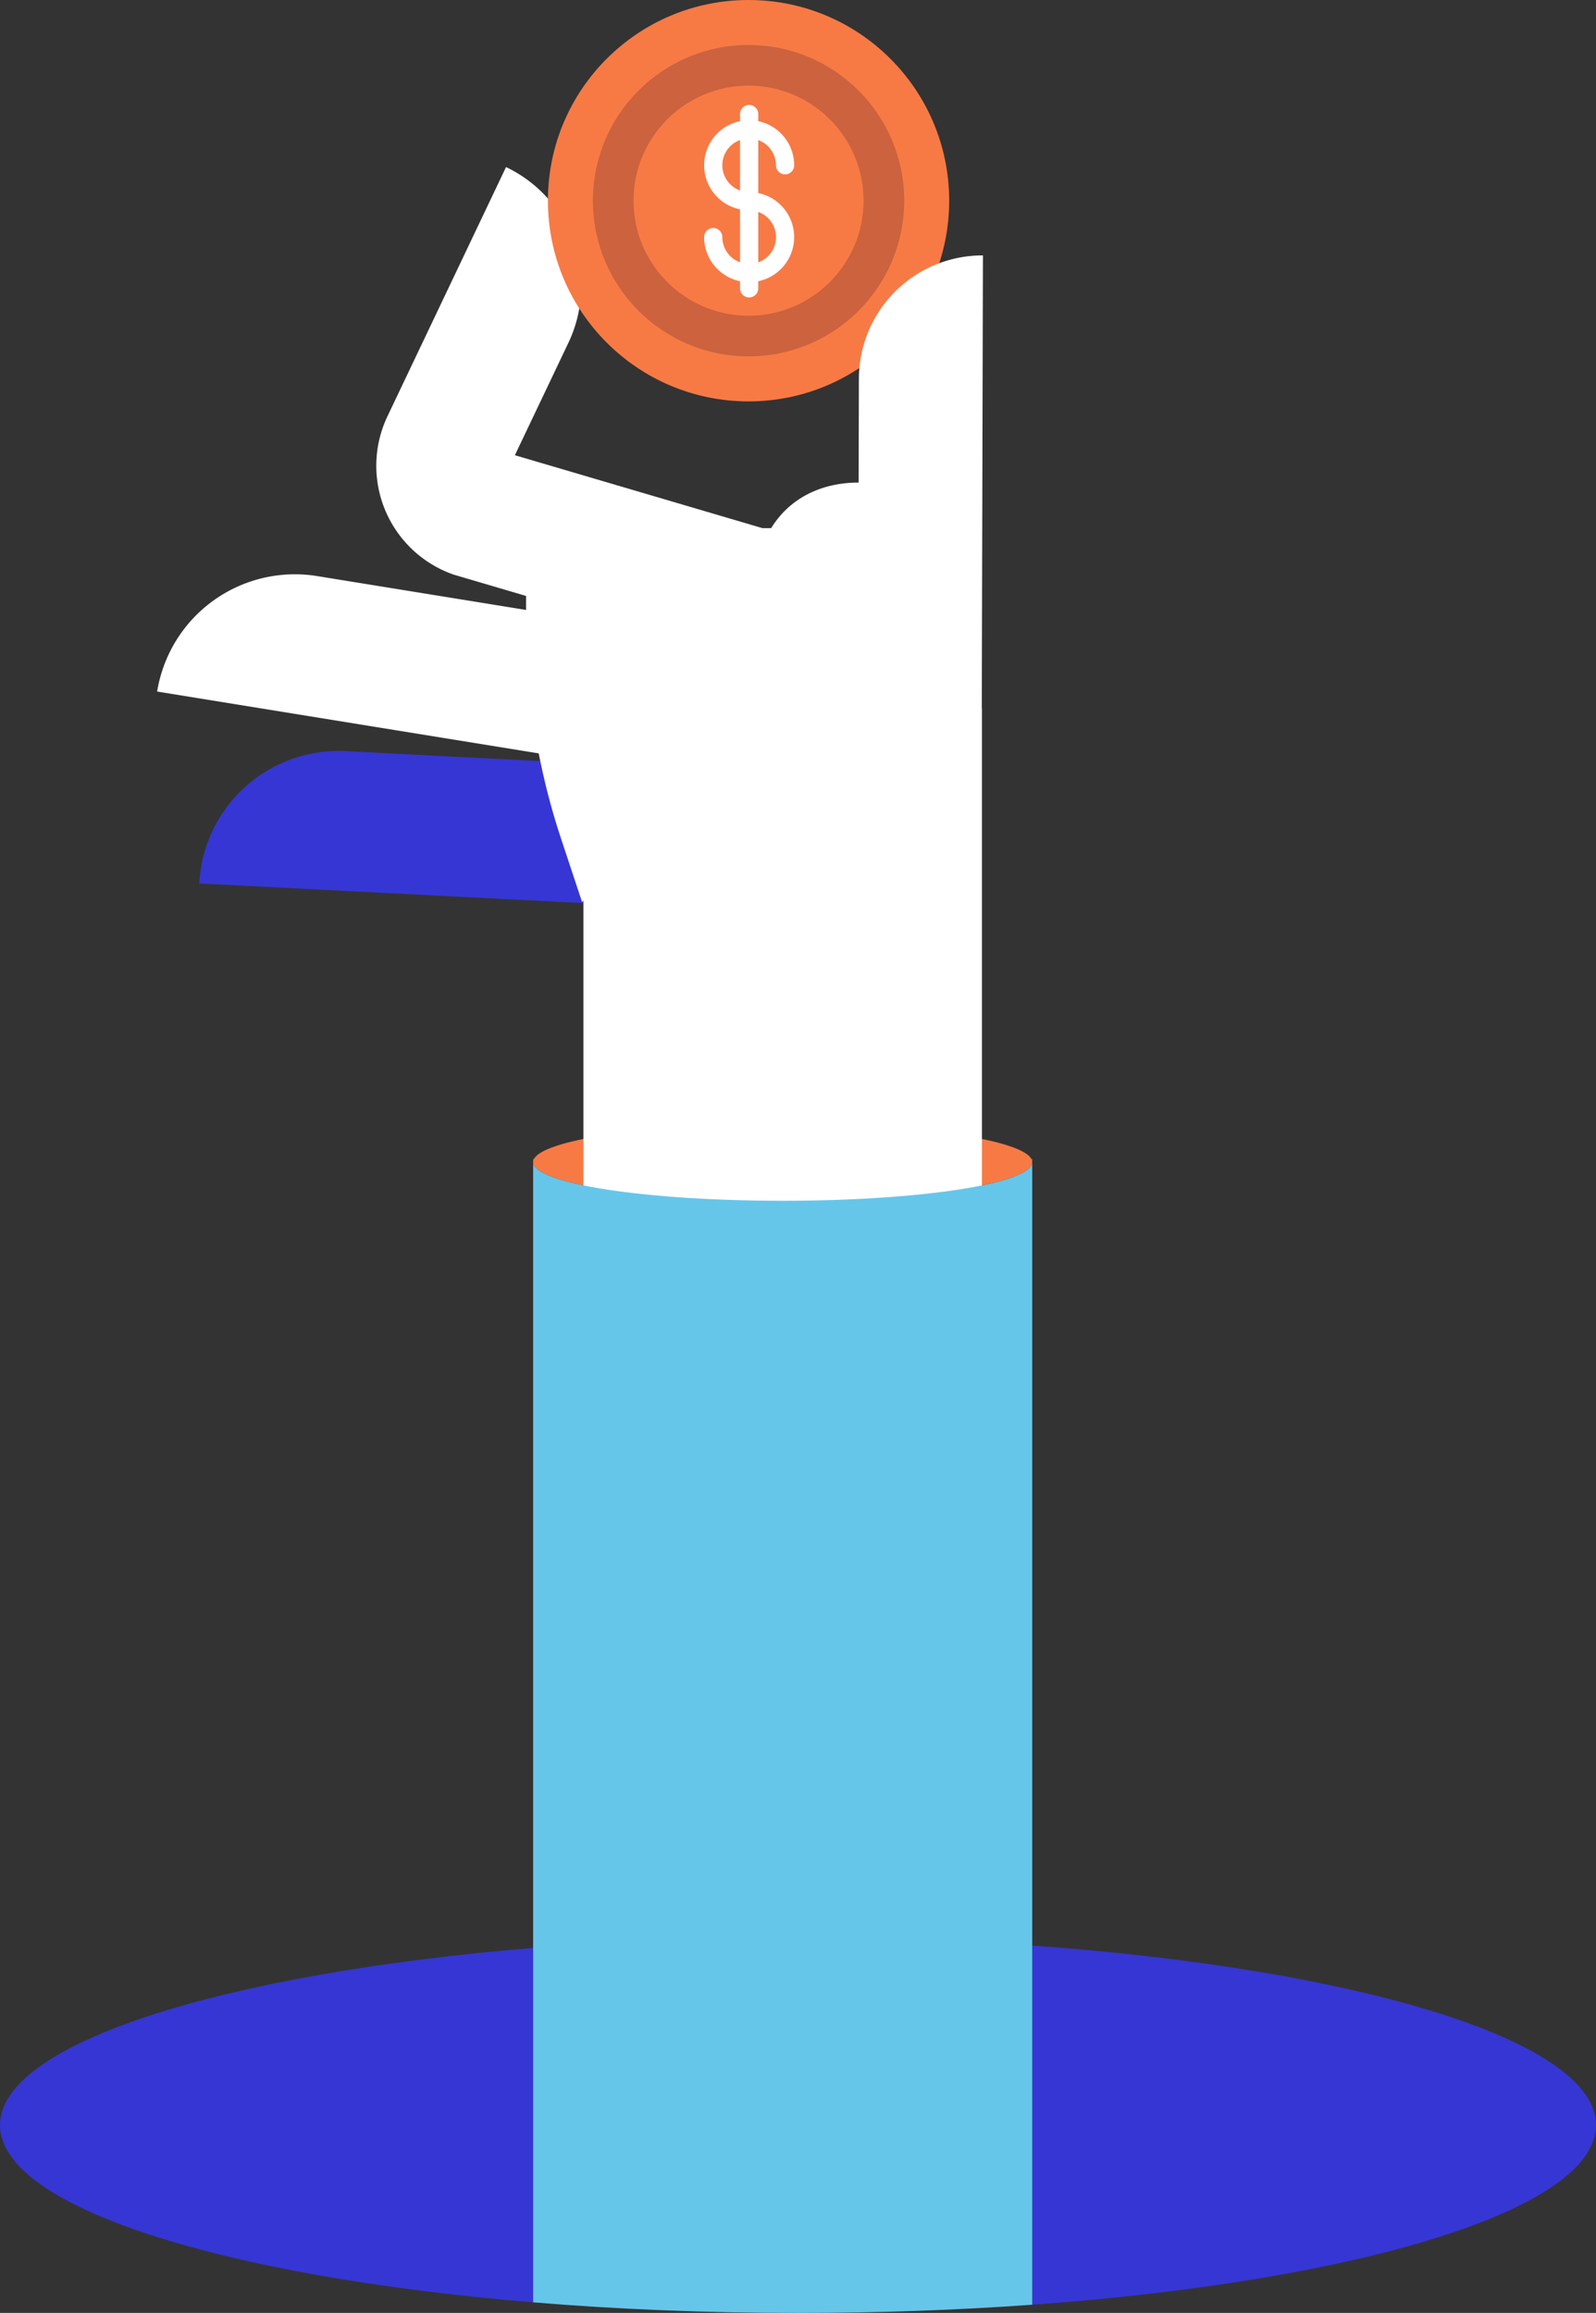
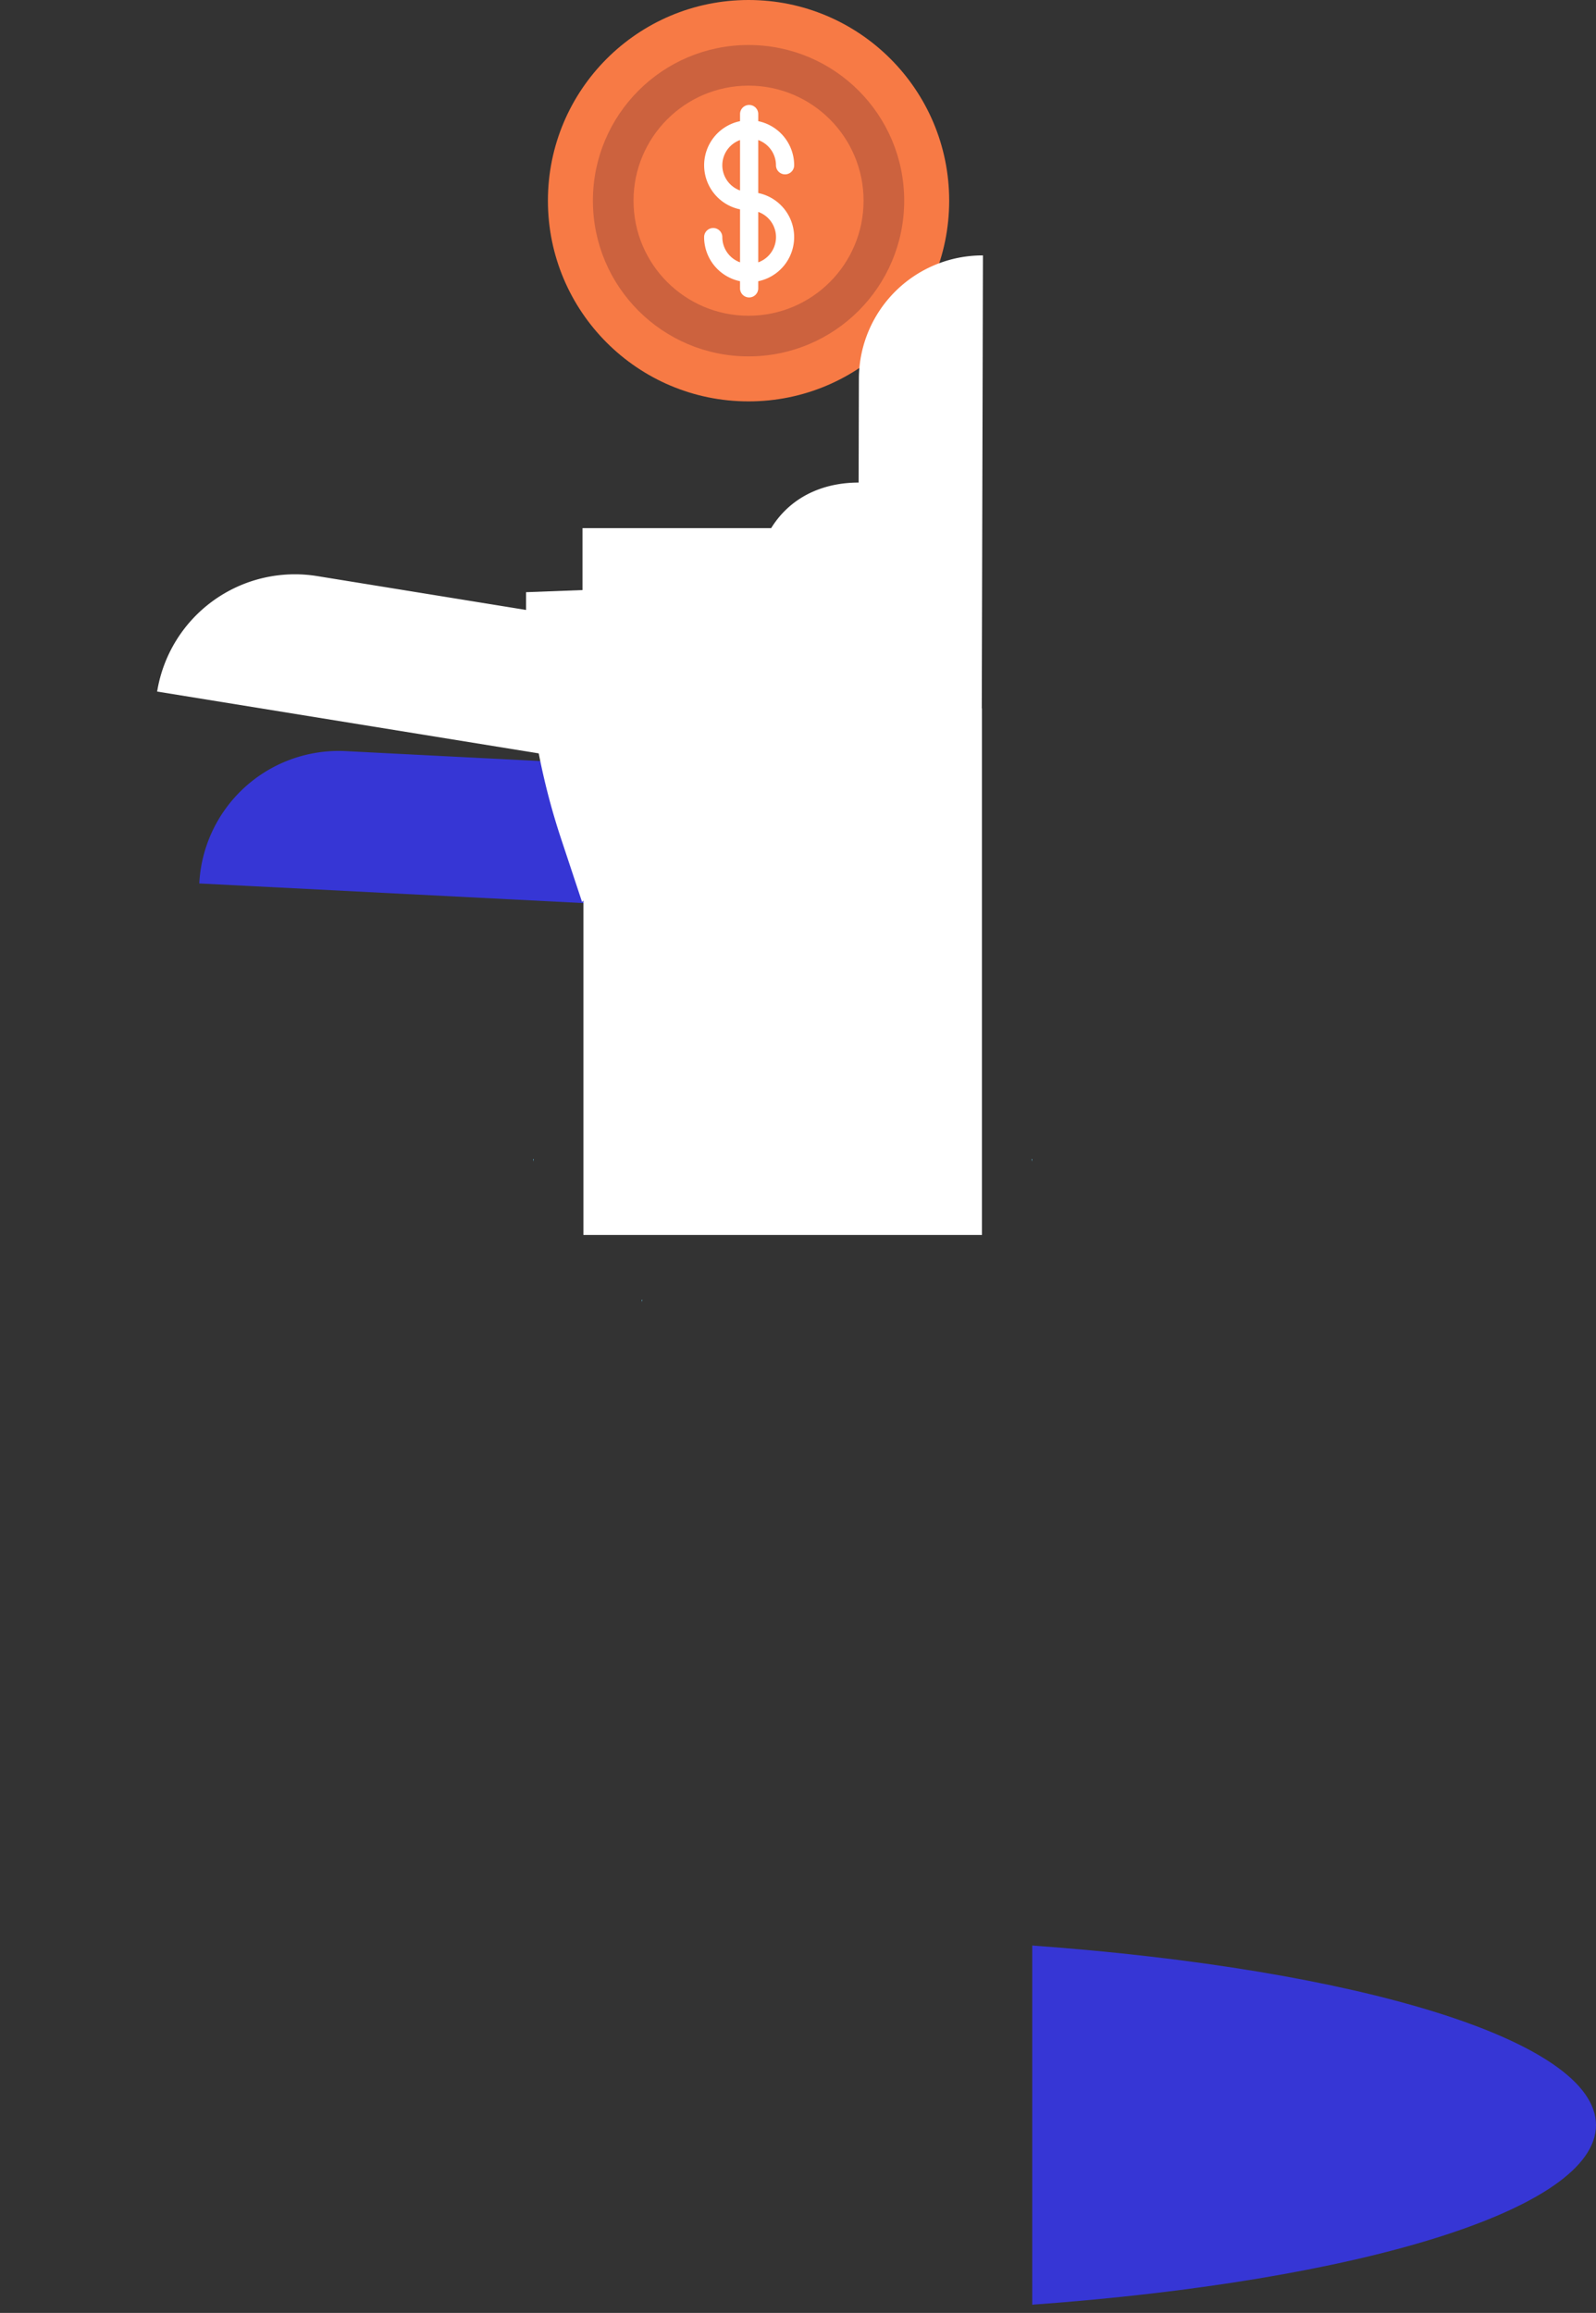
<svg xmlns="http://www.w3.org/2000/svg" width="298.187" height="432.001" viewBox="0 0 298.187 432.001">
  <rect x="0" y="0" width="298.187" height="432.001" fill="#333333" stroke="none" />
  <g id="Group_2231" data-name="Group 2231" transform="translate(-1635.216 -523.992)">
    <g id="Group_2234" data-name="Group 2234" transform="translate(1635.216 523.992)">
      <path id="Path_2147" data-name="Path 2147" d="M0,0H0A26.071,26.071,0,0,1,26.071,26.071v81.554H0Z" transform="matrix(0.051, -0.999, 0.999, 0.051, 37.231, 165.009)" fill="#3636d5" />
      <path id="Rectangle_2705" data-name="Rectangle 2705" d="M0,0H0A26.071,26.071,0,0,1,26.071,26.071V128.583a0,0,0,0,1,0,0H0a0,0,0,0,1,0,0V0A0,0,0,0,1,0,0Z" transform="translate(29.36 129.166) rotate(-80.796)" fill="#fff" />
      <path id="Path_2134" data-name="Path 2134" d="M1947.342,962.643" transform="translate(-1682.293 -590.152)" fill="#fff" />
-       <path id="Path_2135" data-name="Path 2135" d="M1845.763,778.334c0,3.983-20.873,7.21-46.62,7.21s-46.628-3.227-46.628-7.21a1.177,1.177,0,0,1,.136-.552c1.834-3.719,21.943-6.649,46.492-6.649s44.65,2.93,46.484,6.649A1.18,1.18,0,0,1,1845.763,778.334Z" transform="translate(-1652.908 -561.268)" fill="#f77a45" />
      <path id="Path_2136" data-name="Path 2136" d="M1776.4,809.893h.136a1.177,1.177,0,0,0-.136.552Z" transform="translate(-1656.51 -567.114)" fill="#66c6e9" />
      <g id="Group_2231-2" data-name="Group 2231" transform="translate(0 363.379)">
-         <path id="Path_2137" data-name="Path 2137" d="M1734.824,952.433v66.2c-58.016-4.806-99.608-17.816-99.608-33.1S1676.808,957.239,1734.824,952.433Z" transform="translate(-1635.216 -951.991)" fill="#3636d5" />
        <path id="Path_2138" data-name="Path 2138" d="M1967.657,985.455c0,15.786-44.344,29.144-105.331,33.542V951.913C1923.314,956.312,1967.657,969.669,1967.657,985.455Z" transform="translate(-1669.47 -951.913)" fill="#3636d5" />
      </g>
      <path id="Path_2139" data-name="Path 2139" d="M1752.651,778.963a1.177,1.177,0,0,0-.136.552v-.552Z" transform="translate(-1652.908 -562.448)" fill="#66c6e9" />
      <path id="Path_2140" data-name="Path 2140" d="M1862.3,778.963v.552a1.179,1.179,0,0,0-.136-.552Z" transform="translate(-1669.446 -562.448)" fill="#66c6e9" />
-       <path id="Path_2141" data-name="Path 2141" d="M1717.008,668.876" transform="translate(-1647.552 -545.844)" fill="#fff" />
      <rect id="Rectangle_2706" data-name="Rectangle 2706" width="98.357" height="74.463" transform="translate(109 230.665) rotate(-90)" fill="#fff" />
-       <path id="Path_2142" data-name="Path 2142" d="M1845.763,779.613v213.4c-13.833,1-28.532,1.537-43.758,1.537-17.349,0-34.01-.7-49.49-1.979V779.613c0,3.983,20.873,7.21,46.628,7.21S1845.763,783.6,1845.763,779.613Z" transform="translate(-1652.908 -562.547)" fill="#66c6e9" />
      <g id="Group_2232" data-name="Group 2232" transform="translate(70.312 31.205)">
-         <path id="Path_2143" data-name="Path 2143" d="M1789.021,653.516l-50.835-14.969-5.7-1.678-.38-.139a21.52,21.52,0,0,1-12.008-29.449l22.153-46.542h0a24.625,24.625,0,0,1,11.652,32.819l-10,21,52.067,15.332Z" transform="translate(-1718.017 -560.739)" fill="#fff" />
-       </g>
+         </g>
      <g id="Group_2233" data-name="Group 2233" transform="translate(102.369)">
        <circle id="Ellipse_633" data-name="Ellipse 633" cx="37.485" cy="37.485" r="37.485" fill="#f77a45" />
        <circle id="Ellipse_634" data-name="Ellipse 634" cx="29.08" cy="29.08" r="29.08" transform="translate(8.405 8.405)" fill="#cc623e" />
        <circle id="Ellipse_635" data-name="Ellipse 635" cx="21.489" cy="21.489" r="21.489" transform="translate(15.996 15.996)" fill="#f77a45" />
        <path id="Path_2144" data-name="Path 2144" d="M1800.245,563.526v-9.895a5.017,5.017,0,0,1,3.314,4.71,1.7,1.7,0,0,0,3.4,0,8.423,8.423,0,0,0-6.711-8.236v-1.33a1.7,1.7,0,0,0-3.4,0v1.33a8.41,8.41,0,0,0,0,16.472v9.894a5.016,5.016,0,0,1-3.313-4.709,1.7,1.7,0,0,0-3.4,0,8.423,8.423,0,0,0,6.71,8.236v1.331a1.7,1.7,0,0,0,3.4,0V580a8.409,8.409,0,0,0,0-16.472Zm-6.71-5.184a5.017,5.017,0,0,1,3.313-4.71v9.42A5.016,5.016,0,0,1,1793.535,558.341Zm6.71,18.13v-9.419a5,5,0,0,1,0,9.419Z" transform="translate(-1760.951 -527.474)" fill="#fff" />
      </g>
      <path id="Path_2145" data-name="Path 2145" d="M1800.863,645.015c0-15.76,9.27-22.418,19.756-22.418l.05-19.368a23.09,23.09,0,0,1,23.177-23.058h0l-.168,65.511h0l-.048,19.017-.016,6.131a137.615,137.615,0,0,1-20.683,1.311c-8.518-.021-9.354-2.391-14.638-1.706l-1.744-5.623s-3.313.21-3.83-4.346C1802.716,660.456,1800.863,645.024,1800.863,645.015Z" transform="translate(-1660.2 -532.465)" fill="#fff" />
      <rect id="Rectangle_2707" data-name="Rectangle 2707" width="41.718" height="53.069" transform="translate(108.834 98.643)" fill="#fff" />
    </g>
    <path id="Path_2146" data-name="Path 2146" d="M1750.955,659.311v-5.5l65.389-2.458-54.921,60.327-3.911-11.788A128.878,128.878,0,0,1,1750.955,659.311Z" transform="translate(-17.456 -19.21)" fill="#fff" />
  </g>
</svg>